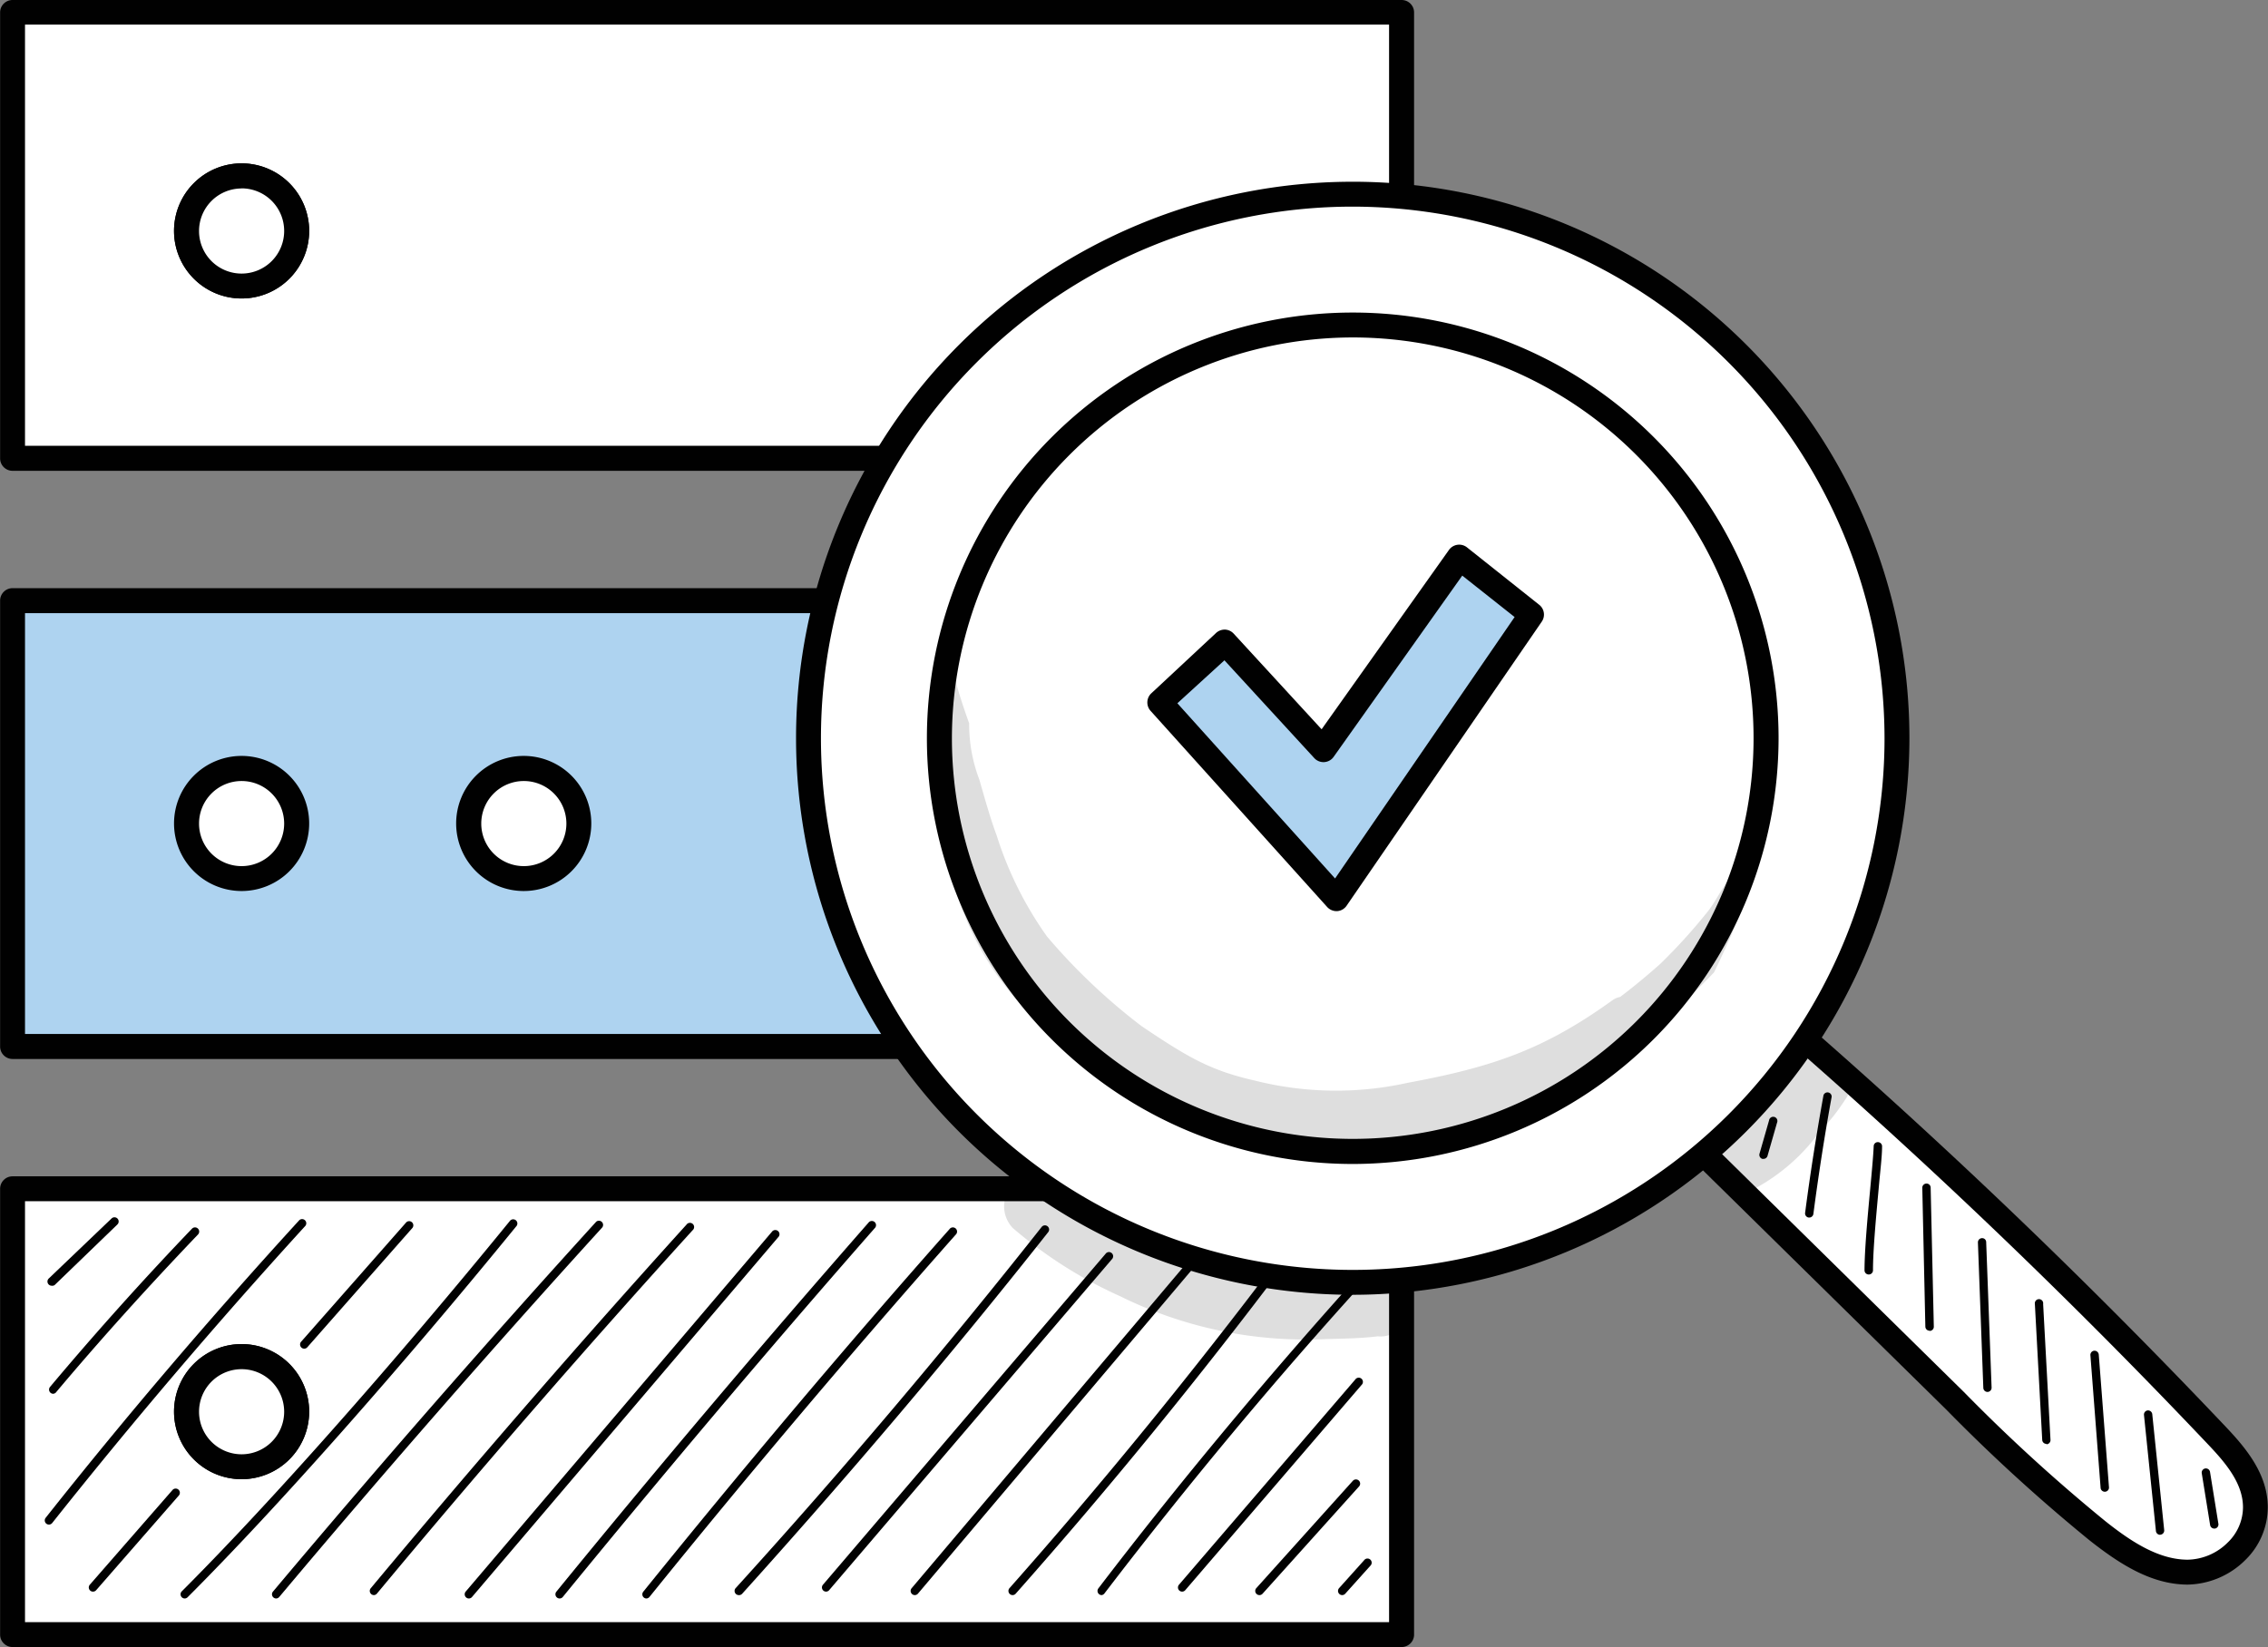
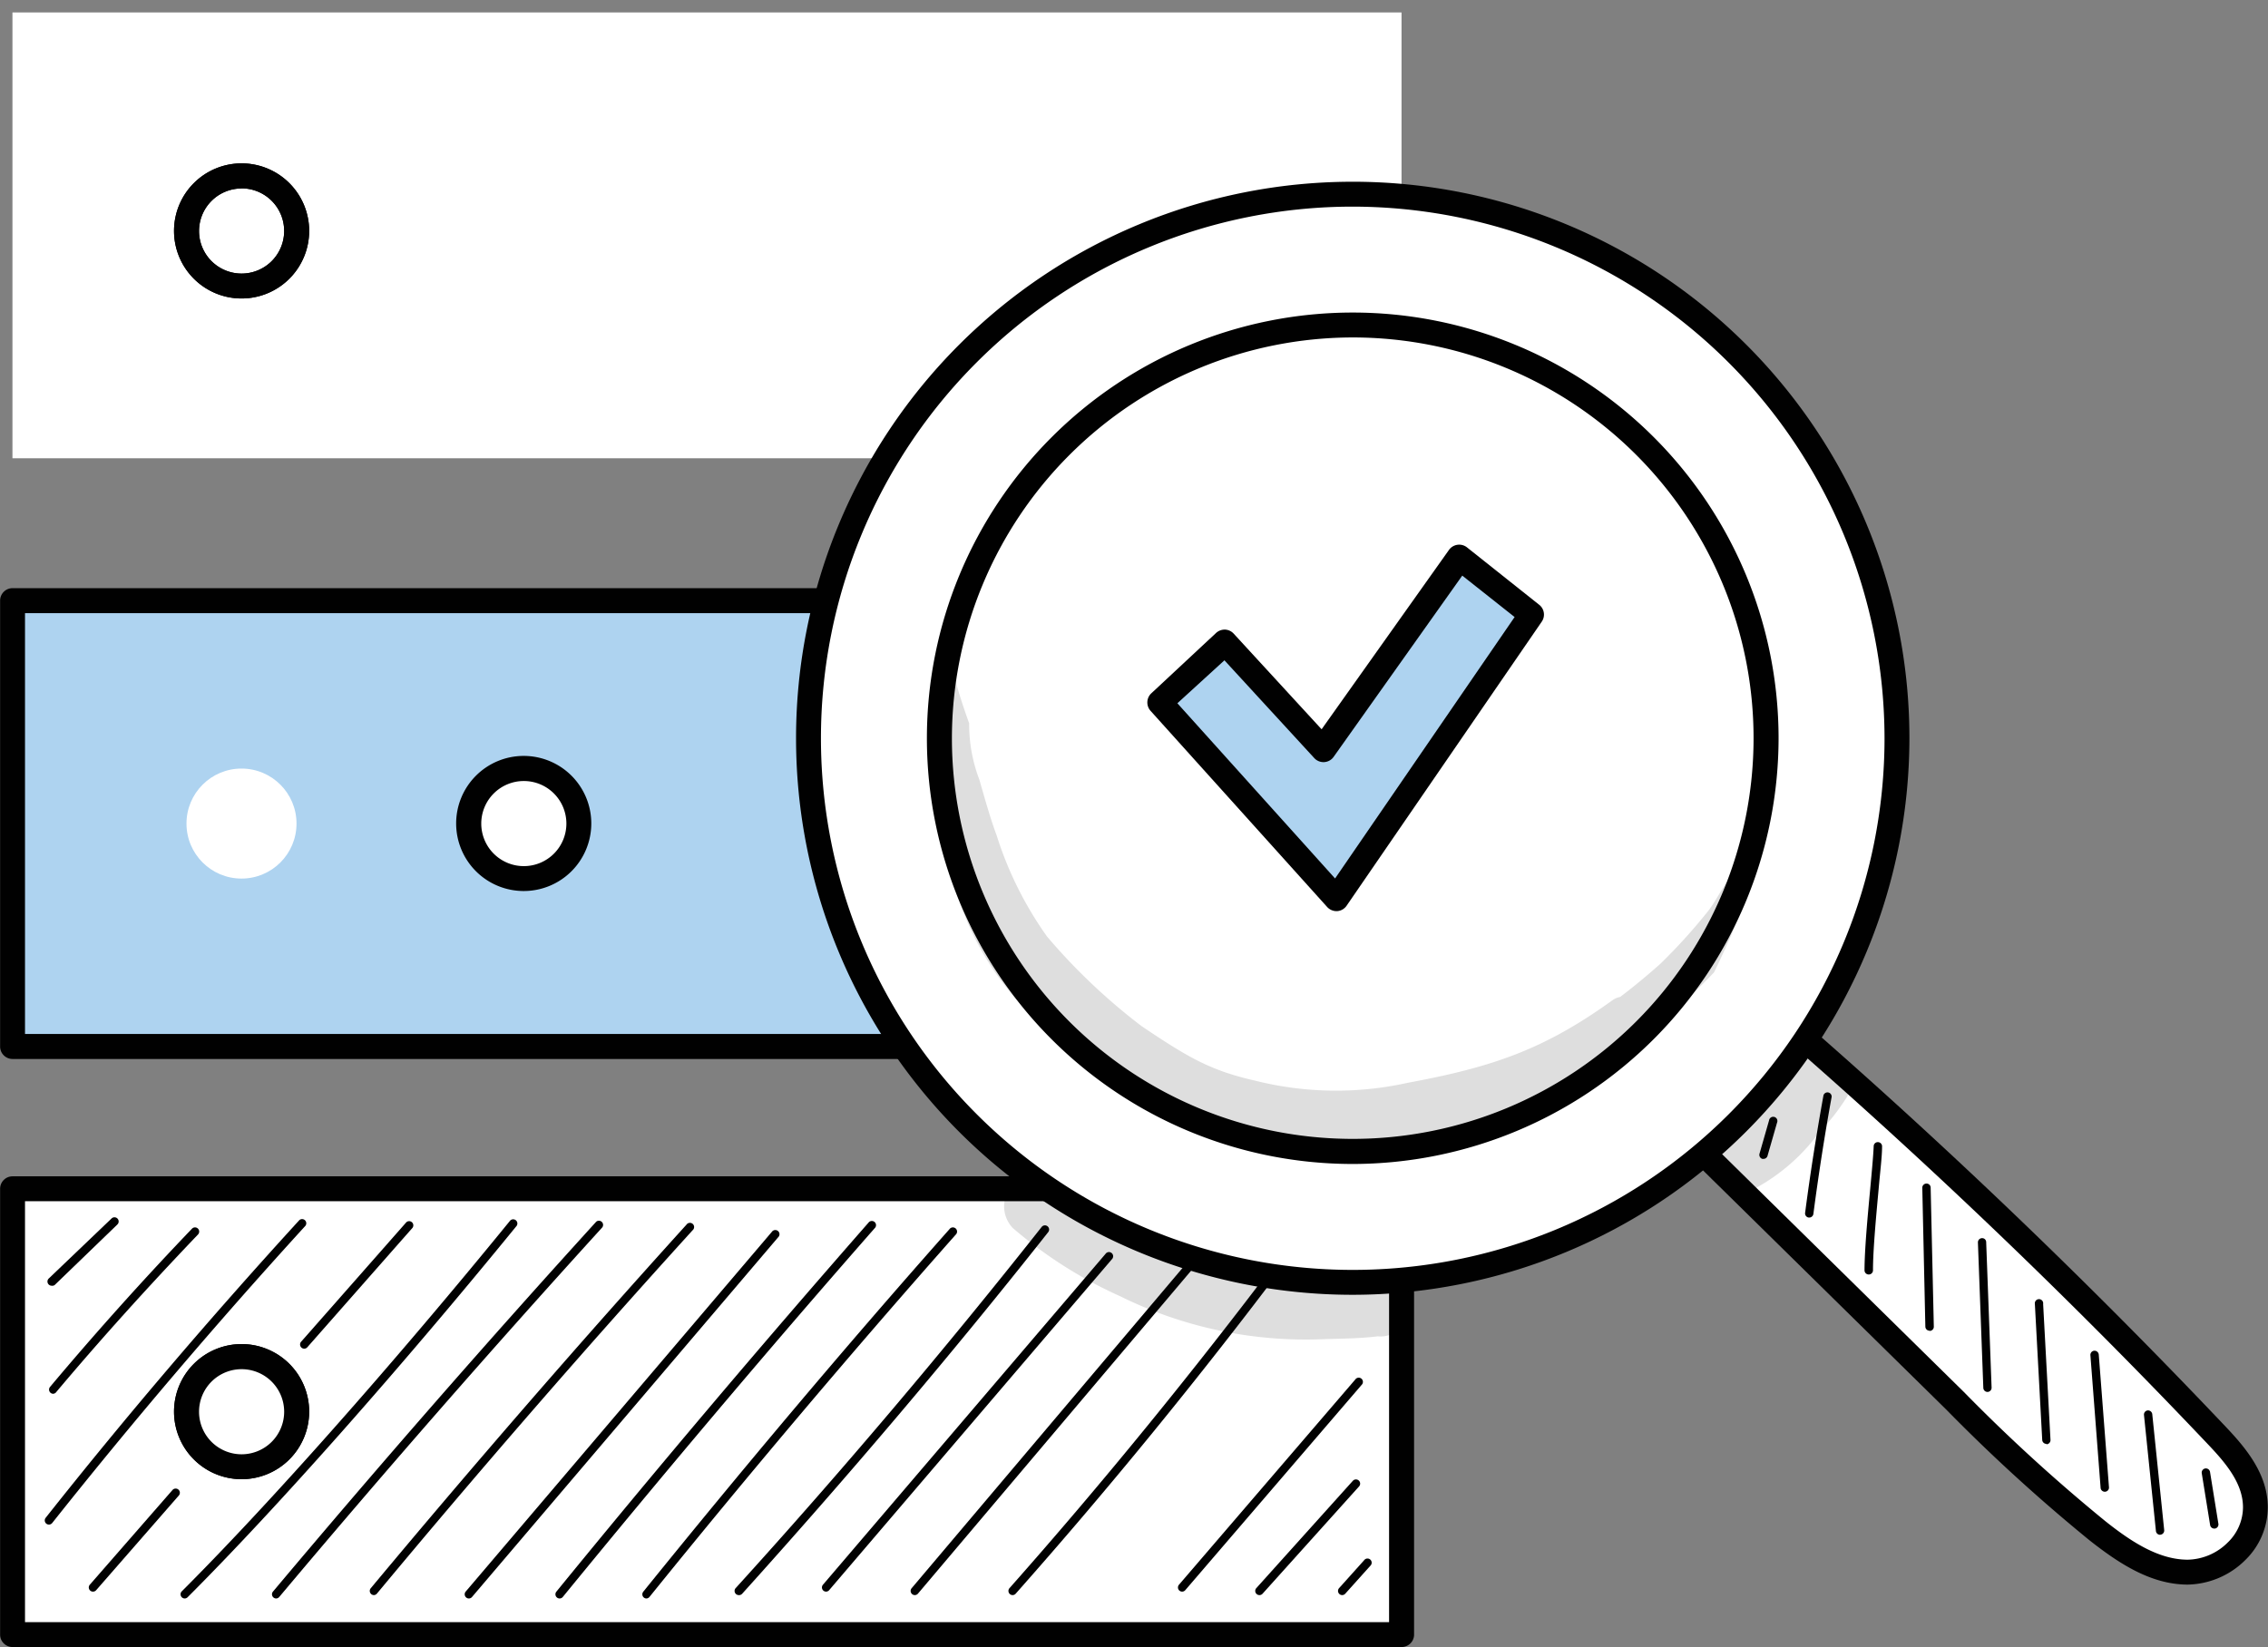
<svg xmlns="http://www.w3.org/2000/svg" id="Layer_1" data-name="Layer 1" viewBox="0 0 222.2 161.42">
  <rect x="0" y="0" width="222.2" height="161.42" fill="#808080" stroke="none" />
  <defs>
    <style>.cls-1{fill:#fff;}.cls-2{fill:#010101;}.cls-3{fill:#aed3f0;}.cls-4{opacity:0.13;}</style>
  </defs>
  <title>2222222222222</title>
  <rect class="cls-1" x="1.22" y="116.5" width="136.09" height="43.69" />
  <path class="cls-2" d="M177.39,225H41.3a1.22,1.22,0,0,1-1.22-1.22V180.09a1.22,1.22,0,0,1,1.22-1.22H177.39a1.22,1.22,0,0,1,1.22,1.22v43.69A1.22,1.22,0,0,1,177.39,225ZM42.52,222.56H176.16V181.31H42.52Z" transform="translate(-40.07 -63.59)" />
  <rect class="cls-1" x="1.22" y="1.22" width="136.09" height="43.69" />
-   <path class="cls-2" d="M177.39,109.73H41.3a1.22,1.22,0,0,1-1.22-1.22V64.81a1.22,1.22,0,0,1,1.22-1.22H177.39a1.22,1.22,0,0,1,1.22,1.22V108.5A1.22,1.22,0,0,1,177.39,109.73ZM42.52,107.28H176.16V66H42.52Z" transform="translate(-40.07 -63.59)" />
  <rect class="cls-3" x="1.22" y="58.86" width="136.09" height="43.69" />
  <path class="cls-2" d="M177.39,167.37H41.3a1.22,1.22,0,0,1-1.22-1.22V122.45a1.22,1.22,0,0,1,1.22-1.22H177.39a1.22,1.22,0,0,1,1.22,1.22v43.69A1.22,1.22,0,0,1,177.39,167.37ZM42.52,164.92H176.16V123.68H42.52Z" transform="translate(-40.07 -63.59)" />
  <circle class="cls-1" cx="23.66" cy="22.63" r="5.39" />
  <path class="cls-2" d="M63.74,92.84a6.62,6.62,0,1,1,6.62-6.62A6.62,6.62,0,0,1,63.74,92.84Zm0-10.78a4.17,4.17,0,1,0,4.17,4.17A4.17,4.17,0,0,0,63.74,82.05Z" transform="translate(-40.07 -63.59)" />
-   <circle class="cls-1" cx="23.66" cy="22.63" r="5.39" />
  <path class="cls-2" d="M63.74,92.84a6.62,6.62,0,1,1,6.62-6.62A6.62,6.62,0,0,1,63.74,92.84Zm0-10.78a4.17,4.17,0,1,0,4.17,4.17A4.17,4.17,0,0,0,63.74,82.05Z" transform="translate(-40.07 -63.59)" />
  <circle class="cls-1" cx="23.66" cy="80.71" r="5.39" />
-   <path class="cls-2" d="M63.74,150.91a6.62,6.62,0,1,1,6.62-6.62A6.62,6.62,0,0,1,63.74,150.91Zm0-10.78a4.17,4.17,0,1,0,4.17,4.17A4.17,4.17,0,0,0,63.74,140.13Z" transform="translate(-40.07 -63.59)" />
  <circle class="cls-1" cx="23.66" cy="138.35" r="5.39" />
  <path class="cls-2" d="M63.74,208.55a6.62,6.62,0,1,1,6.62-6.62A6.62,6.62,0,0,1,63.74,208.55Zm0-10.78a4.17,4.17,0,1,0,4.17,4.17A4.17,4.17,0,0,0,63.74,197.77Z" transform="translate(-40.07 -63.59)" />
  <circle class="cls-1" cx="23.66" cy="138.35" r="5.39" />
  <path class="cls-2" d="M63.74,208.55a6.62,6.62,0,1,1,6.62-6.62A6.62,6.62,0,0,1,63.74,208.55Zm0-10.78a4.17,4.17,0,1,0,4.17,4.17A4.17,4.17,0,0,0,63.74,197.77Z" transform="translate(-40.07 -63.59)" />
  <circle class="cls-1" cx="51.32" cy="80.71" r="5.39" />
  <path class="cls-2" d="M91.39,150.91A6.62,6.62,0,1,1,98,144.3,6.62,6.62,0,0,1,91.39,150.91Zm0-10.78a4.17,4.17,0,1,0,4.17,4.17A4.17,4.17,0,0,0,91.39,140.13Z" transform="translate(-40.07 -63.59)" />
  <path class="cls-2" d="M58.17,220.24a.41.41,0,0,1-.29-.7c8.66-8.66,20.67-22.22,32.13-36.28a.41.41,0,1,1,.63.52c-11.48,14.08-23.51,27.66-32.19,36.34A.41.41,0,0,1,58.17,220.24Z" transform="translate(-40.07 -63.59)" />
  <path class="cls-2" d="M49.18,219.57a.41.41,0,0,1-.31-.68l8.1-9.28a.41.41,0,0,1,.62.54l-8.1,9.28A.41.41,0,0,1,49.18,219.57Z" transform="translate(-40.07 -63.59)" />
  <path class="cls-2" d="M69.88,195.76a.41.41,0,0,1-.31-.68l10.31-11.71a.41.41,0,0,1,.61.54L70.18,195.62A.41.41,0,0,1,69.88,195.76Z" transform="translate(-40.07 -63.59)" />
  <path class="cls-2" d="M44.86,213a.41.41,0,0,1-.32-.66c7.91-10,16.27-19.78,24.86-29.18a.41.41,0,0,1,.6.55c-8.57,9.39-16.92,19.19-24.82,29.14A.41.41,0,0,1,44.86,213Z" transform="translate(-40.07 -63.59)" />
  <path class="cls-2" d="M45.28,200.18a.41.41,0,0,1-.31-.67C49.41,194.22,54.09,189,58.88,184a.41.41,0,1,1,.59.57c-4.78,5-9.45,10.16-13.88,15.43A.41.41,0,0,1,45.28,200.18Z" transform="translate(-40.07 -63.59)" />
  <path class="cls-2" d="M45.12,189.59a.41.41,0,0,1-.28-.7L51,183a.41.41,0,0,1,.57.59l-6.14,5.93A.41.41,0,0,1,45.12,189.59Z" transform="translate(-40.07 -63.59)" />
  <path class="cls-2" d="M67.12,220.24a.41.41,0,0,1-.31-.67c10.27-12.23,20.92-24.43,31.67-36.25a.41.41,0,0,1,.6.55c-10.74,11.81-21.39,24-31.65,36.22A.41.41,0,0,1,67.12,220.24Z" transform="translate(-40.07 -63.59)" />
  <path class="cls-2" d="M76.7,219.91a.41.41,0,0,1-.31-.67c10-12,20.4-24,30.94-35.64a.41.41,0,1,1,.6.55C97.4,195.75,87,207.73,77,219.76A.41.41,0,0,1,76.7,219.91Z" transform="translate(-40.07 -63.59)" />
  <path class="cls-2" d="M86,220.24a.41.41,0,0,1-.31-.67l30-35.26a.41.41,0,1,1,.62.53l-30,35.26A.41.41,0,0,1,86,220.24Z" transform="translate(-40.07 -63.59)" />
  <path class="cls-2" d="M94.9,220.24a.41.41,0,0,1-.32-.67c9.92-12.17,20.21-24.33,30.57-36.15a.41.41,0,1,1,.61.54c-10.36,11.81-20.64,24-30.55,36.13A.41.41,0,0,1,94.9,220.24Z" transform="translate(-40.07 -63.59)" />
  <path class="cls-2" d="M103.41,220.24a.4.4,0,0,1-.26-.09.41.41,0,0,1-.06-.57c9.69-12,19.78-24,30-35.53a.41.41,0,1,1,.61.54c-10.21,11.54-20.3,23.49-30,35.5A.41.41,0,0,1,103.41,220.24Z" transform="translate(-40.07 -63.59)" />
  <path class="cls-2" d="M112.44,219.91a.41.41,0,0,1-.3-.68c10.36-11.41,20.45-23.33,30-35.42a.41.41,0,0,1,.64.51c-9.56,12.11-19.67,24-30,35.46A.41.41,0,0,1,112.44,219.91Z" transform="translate(-40.07 -63.59)" />
  <path class="cls-2" d="M121,219.57a.41.41,0,0,1-.31-.67l27.69-32.43a.41.41,0,1,1,.62.53L121.3,219.43A.41.41,0,0,1,121,219.57Z" transform="translate(-40.07 -63.59)" />
  <path class="cls-2" d="M129.69,219.91a.41.41,0,0,1-.31-.67l27.11-32.06a.41.41,0,1,1,.62.53L130,219.77A.41.41,0,0,1,129.69,219.91Z" transform="translate(-40.07 -63.59)" />
  <path class="cls-2" d="M139.28,219.91a.41.41,0,0,1-.31-.68c9.16-10.34,18-21.21,26.36-32.3a.41.41,0,1,1,.65.49c-8.35,11.11-17.23,22-26.4,32.35A.41.41,0,0,1,139.28,219.91Z" transform="translate(-40.07 -63.59)" />
-   <path class="cls-2" d="M148,219.91a.41.41,0,0,1-.32-.66c8.21-10.75,17-21.26,26-31.22a.41.41,0,0,1,.6.55c-9.06,9.94-17.8,20.43-26,31.16A.41.41,0,0,1,148,219.91Z" transform="translate(-40.07 -63.59)" />
  <path class="cls-2" d="M155.88,219.57a.41.41,0,0,1-.31-.67l17.28-20.12a.41.41,0,1,1,.62.53l-17.28,20.12A.41.41,0,0,1,155.88,219.57Z" transform="translate(-40.07 -63.59)" />
  <path class="cls-2" d="M163.45,219.91a.41.41,0,0,1-.3-.68l9.46-10.52a.41.41,0,0,1,.61.55l-9.46,10.52A.41.41,0,0,1,163.45,219.91Z" transform="translate(-40.07 -63.59)" />
  <path class="cls-2" d="M171.56,219.91a.41.41,0,0,1-.3-.68l2.45-2.73a.41.41,0,1,1,.61.54l-2.45,2.73A.41.41,0,0,1,171.56,219.91Z" transform="translate(-40.07 -63.59)" />
  <path class="cls-1" d="M206,175.63l25.65,25.23a168.5,168.5,0,0,0,14,12.75c2.65,2.08,5.61,4,8.84,4s6.66-2.72,6.63-6.37c0-2.85-2-5.13-3.83-7.08q-20.42-21.54-42.62-40.78C211.89,167.4,209.19,171.37,206,175.63Z" transform="translate(-40.07 -63.59)" />
  <path class="cls-2" d="M254.41,218.88h0c-3.6,0-6.74-2.07-9.59-4.31a170,170,0,0,1-14.07-12.84L205.1,176.5a1.22,1.22,0,0,1-.12-1.61c3.21-4.24,6-8.26,8.6-12.15a1.22,1.22,0,0,1,1.81-.23c14.75,12.78,29.12,26.53,42.7,40.86,2,2.11,4.14,4.64,4.16,7.91a7.25,7.25,0,0,1-2.18,5.17A8.21,8.21,0,0,1,254.41,218.88Zm-46.83-43.37L232.47,200a168.4,168.4,0,0,0,13.86,12.66c2.51,2,5.22,3.78,8.08,3.78h0a5.71,5.71,0,0,0,3.94-1.71,4.82,4.82,0,0,0,1.47-3.42c0-2.38-1.73-4.39-3.49-6.24-13.21-13.94-27.17-27.32-41.49-39.79C212.59,168.56,210.24,172,207.59,175.51Z" transform="translate(-40.07 -63.59)" />
  <path class="cls-1" d="M172.6,82.61a53.32,53.32,0,1,0,53.32,53.32A53.32,53.32,0,0,0,172.6,82.61Zm0,93.82a40.5,40.5,0,1,1,40.5-40.5A40.5,40.5,0,0,1,172.6,176.43Zm0,0a40.5,40.5,0,1,1,40.5-40.5A40.5,40.5,0,0,1,172.6,176.43Z" transform="translate(-40.07 -63.59)" />
  <path class="cls-2" d="M172.6,190.48a54.54,54.54,0,1,1,54.54-54.55A54.61,54.61,0,0,1,172.6,190.48Zm0-106.64a52.1,52.1,0,1,0,52.1,52.1A52.16,52.16,0,0,0,172.6,83.84Zm0,93.82a41.72,41.72,0,1,1,41.72-41.72A41.77,41.77,0,0,1,172.6,177.66Zm-39.27-41.72A39.27,39.27,0,1,0,172.6,96.66,39.32,39.32,0,0,0,133.33,135.94Z" transform="translate(-40.07 -63.59)" />
  <path class="cls-2" d="M212.84,177.16l-.11,0a.41.41,0,0,1-.28-.5l.94-3.28a.41.41,0,1,1,.78.23l-.94,3.28A.41.41,0,0,1,212.84,177.16Z" transform="translate(-40.07 -63.59)" />
  <path class="cls-2" d="M217.32,182.91h-.05a.41.41,0,0,1-.35-.46c.5-3.84,1.11-7.71,1.8-11.52a.41.41,0,0,1,.8.15c-.69,3.79-1.29,7.66-1.79,11.48A.41.41,0,0,1,217.32,182.91Z" transform="translate(-40.07 -63.59)" />
  <path class="cls-2" d="M223.15,188.49a.41.41,0,0,1-.41-.41c0-1.92.29-5.14.56-8,.16-1.73.3-3.23.34-4.17a.4.4,0,0,1,.43-.39.41.41,0,0,1,.39.43c0,1-.19,2.46-.34,4.2-.26,2.82-.55,6-.55,7.91A.41.41,0,0,1,223.15,188.49Z" transform="translate(-40.07 -63.59)" />
  <path class="cls-2" d="M229.11,194a.41.41,0,0,1-.41-.4L228.4,180a.41.41,0,0,1,.4-.42.4.4,0,0,1,.42.4l.31,13.62a.41.41,0,0,1-.4.42Z" transform="translate(-40.07 -63.59)" />
  <path class="cls-2" d="M234.79,200a.41.41,0,0,1-.41-.39l-.53-14.26a.41.41,0,0,1,.39-.42.39.39,0,0,1,.42.39l.53,14.26a.41.41,0,0,1-.39.42Z" transform="translate(-40.07 -63.59)" />
  <path class="cls-2" d="M240.56,205.09a.41.41,0,0,1-.41-.39l-.72-13.32a.41.41,0,1,1,.81,0l.72,13.32a.41.41,0,0,1-.39.43Z" transform="translate(-40.07 -63.59)" />
  <path class="cls-2" d="M246.28,209.78a.41.41,0,0,1-.41-.38l-1-13a.41.41,0,0,1,.38-.44.42.42,0,0,1,.44.38l1,13a.41.41,0,0,1-.38.44Z" transform="translate(-40.07 -63.59)" />
  <path class="cls-2" d="M251.69,214a.41.41,0,0,1-.4-.37l-1.17-11.37a.41.41,0,0,1,.36-.45.42.42,0,0,1,.45.36l1.17,11.37a.41.41,0,0,1-.36.45Z" transform="translate(-40.07 -63.59)" />
  <path class="cls-2" d="M257,213.39a.41.41,0,0,1-.4-.34l-.82-5.08a.41.41,0,1,1,.81-.13l.82,5.08a.41.41,0,0,1-.34.47Z" transform="translate(-40.07 -63.59)" />
  <g class="cls-4">
    <path class="cls-2" d="M210.32,148.83c-1.34,1.13-2,3-3.1,4.29a55.26,55.26,0,0,1-4.49,4.93c-1.34,1.19-2.62,2.25-3.93,3.24a2.06,2.06,0,0,0-.68.27c-6.67,4.82-11.68,6.58-20.11,8.14a32.48,32.48,0,0,1-14.91-.19c-4.41-1-6.55-2.24-11.16-5.34a58.88,58.88,0,0,1-9.29-8.8h0a35.46,35.46,0,0,1-4.94-9.92c-.66-1.78-1.16-3.62-1.69-5.45a15.21,15.21,0,0,1-1-5.53q-.73-2-1.34-4.13a2.62,2.62,0,0,0-1.26-.23,64.77,64.77,0,0,0,.09,16.52c1.2,4.74,2.68,9.89,7.22,15a47.59,47.59,0,0,0,7.75,6.73,43.87,43.87,0,0,0,11.91,6.48,44.63,44.63,0,0,0,7.27,1.26h0a27.63,27.63,0,0,0,8,.19,34.89,34.89,0,0,0,6.14-1.33,53.16,53.16,0,0,0,12.24-4.35,31.9,31.9,0,0,0,2.83-1.89A60.32,60.32,0,0,0,208,158.88c.65-1.34,1.27-2.69,1.86-4.05.74-2,1.47-4.08,2.2-6.12A2,2,0,0,0,210.32,148.83Z" transform="translate(-40.07 -63.59)" />
  </g>
  <g class="cls-4">
    <path class="cls-2" d="M219,166.23c-2-.58-3.39.83-4.39,2.38l-.14.16c-1.77,2.07-2.27,1.89-5.19,4.54l0,0a4.72,4.72,0,0,0-1.63,1.32c-2.46,3,1.29,7.24,4.63,5.28a19,19,0,0,0,5.92-5.21,23.5,23.5,0,0,0,2.82-3.61A3.35,3.35,0,0,0,219,166.23Z" transform="translate(-40.07 -63.59)" />
  </g>
  <polygon class="cls-3" points="120.02 62.93 113.67 68.85 130.97 88.07 150.09 60.23 143 54.6 129.65 73.42 120.02 62.93" />
  <path class="cls-2" d="M171,152.88a1.23,1.23,0,0,1-.91-.41l-17.3-19.22a1.23,1.23,0,0,1,.07-1.71l6.35-5.92a1.26,1.26,0,0,1,.88-.33,1.23,1.23,0,0,1,.85.4l8.61,9.37,12.48-17.58a1.23,1.23,0,0,1,1.76-.25l7.08,5.63a1.22,1.22,0,0,1,.25,1.65L172,152.35a1.22,1.22,0,0,1-.93.53Zm-15.58-20.37,15.45,17.17,17.59-25.62L183.33,120l-12.6,17.76a1.22,1.22,0,0,1-1.9.12l-8.8-9.58Z" transform="translate(-40.07 -63.59)" />
  <g class="cls-4">
    <path class="cls-2" d="M175.41,189.51a62.68,62.68,0,0,1-9.67.05c-4.83-.58-11.74-3.13-17.35-6.43a37.06,37.06,0,0,1-3.93-2.75c-.87-.77-1.75-1.71-3-1.65a3.08,3.08,0,0,0-2.16,5.21,43.2,43.2,0,0,0,10.49,6.67,41.05,41.05,0,0,0,19.91,4.22c1.79-.06,3.58-.06,5.35-.28a2.67,2.67,0,0,0,2.14-.74A2.54,2.54,0,0,0,175.41,189.51Z" transform="translate(-40.07 -63.59)" />
  </g>
</svg>